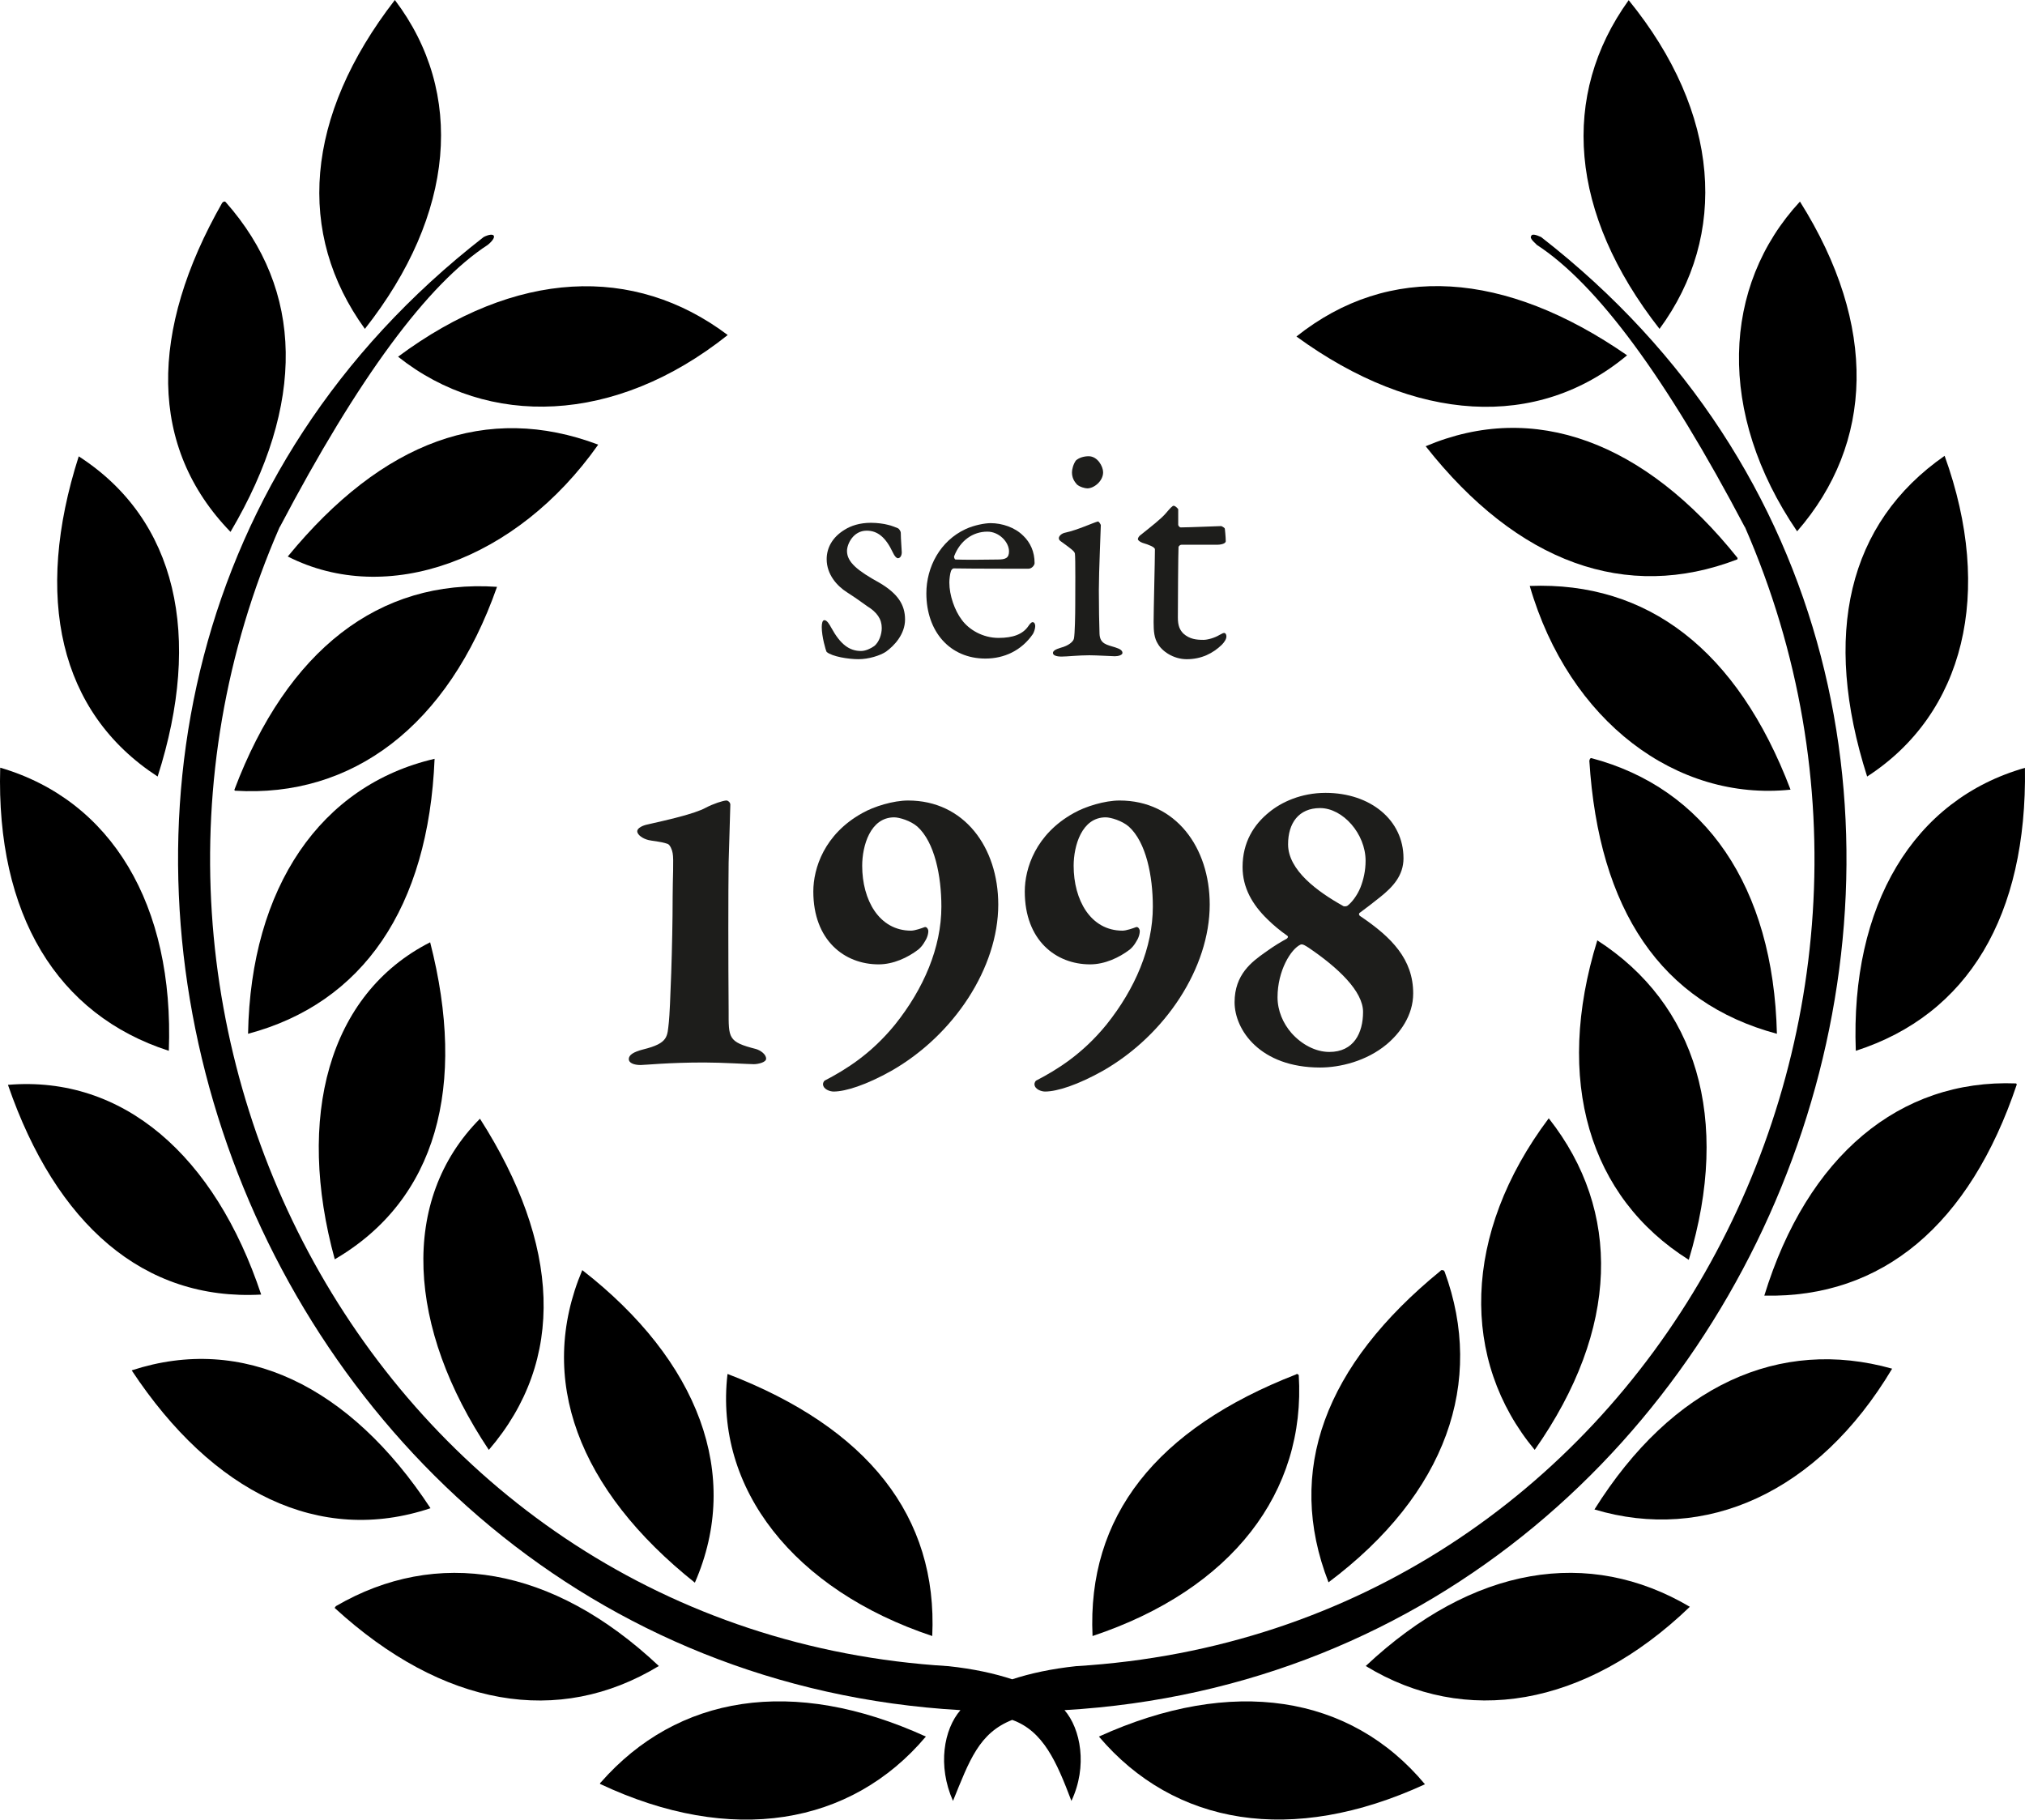
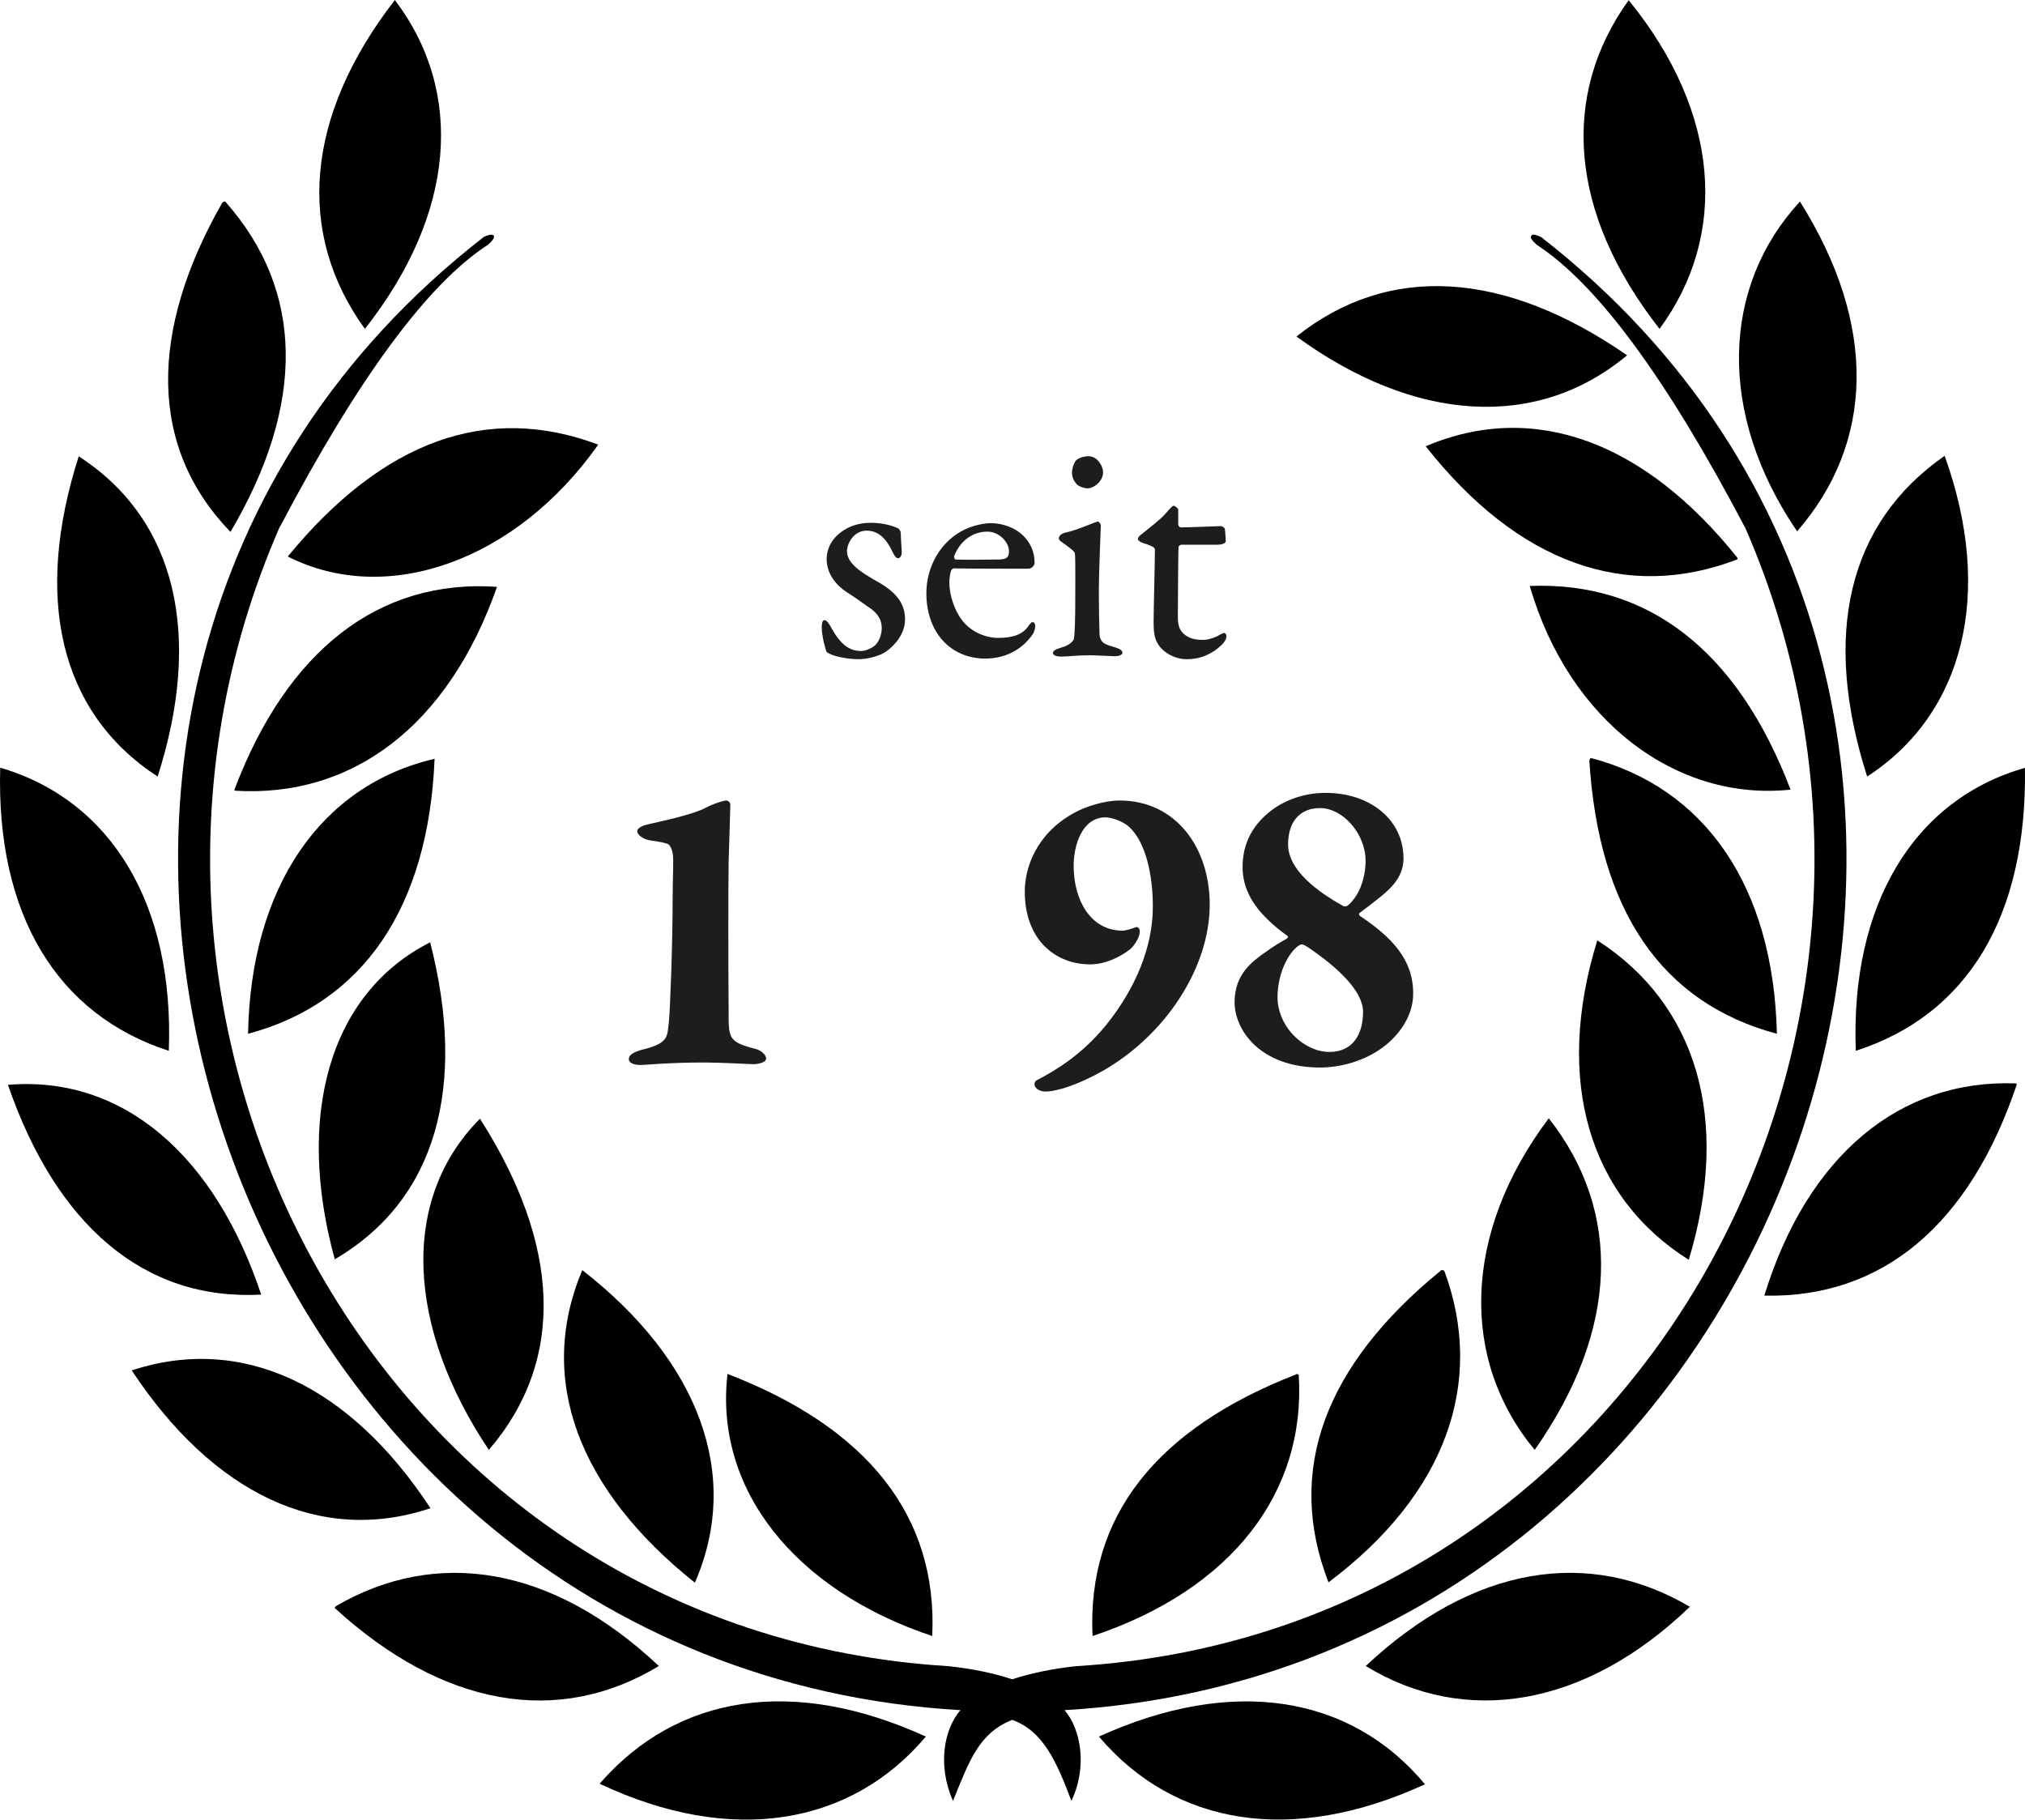
<svg xmlns="http://www.w3.org/2000/svg" id="Ebene_2" viewBox="0 0 1160.66 1042.99">
  <defs>
    <style>.cls-1{fill:#1d1d1b;}.cls-1,.cls-2{stroke-width:0px;}.cls-3{fill:none;stroke:#000;stroke-linecap:round;stroke-linejoin:round;stroke-width:2.74px;}.cls-2{fill:#000;}</style>
  </defs>
  <g id="Lauriers">
    <path class="cls-2" d="M933.5.1c-39.23,54.52-34.22,122.11,17.68,188.41,39.52-53.71,34.98-123.73-17.68-188.41Z" />
    <path class="cls-2" d="M883.3,135.87c-3.03-1.38-5.38-1.98-5.69-.51-.71.61.2,2.24,2.95,4.67l.1.2c34.65,22.46,74.39,76.32,119.4,161.88v-.2c126.52,289.28-60.01,633.66-383.32,653.11-14.22,1.53-26.31,4.17-36.58,7.53-10.16-3.35-22.25-6-36.48-7.52-323.41-19.53-509.82-363.98-383.31-653.12v.2c45.02-85.56,84.75-139.42,119.4-161.88q0-.2.2-.2c5.65-4.86,3.18-7.15-2.74-4.17C-63.23,400.53,127.36,955.87,550.49,980.23c-9.54,11.03-13.23,31.87-4.27,52.03,9.46-23.25,14.88-38.89,33.94-46.44,17.81,6.37,25.44,23.99,33.94,46.44,9.38-19.86,5.31-41.35-3.96-52.03,423.13-24.58,613.28-579.72,273.16-844.37ZM578.03,964.58c-10.16,3.66-18.09,8.23-23.78,13.62,5.69-5.39,13.62-9.96,23.78-13.62Z" />
    <path class="cls-2" d="M932.59,203.65c-70.18-48.55-136.46-52.98-189.52-10.77,67.96,49.54,138.03,53.74,189.52,10.77Z" />
    <path class="cls-2" d="M995.9,319.8c-53.14-66.51-116.51-90.41-178.75-64.02,52.77,66.98,115.02,89.31,178.65,64.84.1-.3.1-.51.1-.81Z" />
    <path class="cls-2" d="M876.8,335.86c22.56,77.78,84.32,123.59,149.48,116.76-30.49-80.14-81.95-119.4-149.48-116.76Z" />
    <path class="cls-2" d="M911.35,434.94c-.2.41-.3.61-.3.91l-.1.1c5.36,85.71,41.23,138.85,107.51,156.6-2-84.68-41.21-140.79-106.4-158.02-.3,0-.61.2-.71.41Z" />
    <path class="cls-2" d="M1031.67,115.54c-44.76,48.36-47.85,121.19-1.63,189.01,43.87-50.41,46.47-117.75,1.63-189.01Z" />
    <path class="cls-2" d="M1114.59,261.27c-55.58,38.68-70.33,102.62-44.41,183.83,55.68-36.04,72.72-105.39,44.41-183.83Z" />
    <path class="cls-2" d="M1160.63,440.12c-63.83,18.17-100.14,78.64-96.95,162.19,64.34-20.73,98.23-77.41,96.95-162.19Z" />
    <path class="cls-2" d="M1155.95,621.61c-.1-.2-.2-.51-.41-.61-66.7-2.56-119.69,41.52-144.3,121.64,67.7,1.48,117.69-40.65,144.71-121.03Z" />
-     <path class="cls-2" d="M1084.51,784.51c-64.41-18.08-125.9,9.36-170.62,80.69,63.4,19.04,128.06-9.37,170.62-80.69Z" />
    <path class="cls-2" d="M915.52,539c-24.88,80.4-4.65,147.22,52.43,183.12,24.46-81.16,4.19-146.67-52.43-183.12Z" />
    <path class="cls-2" d="M887.67,641.02c-49.73,66.26-50.62,138.78-8.03,190.03,48.73-69.4,49.73-136.99,8.23-189.83q0-.1-.1-.1l-.1-.1Z" />
    <path class="cls-2" d="M828.02,728.93c-.1-.3-.41-.51-.51-.71-.54-.2-1.58-.43-1.83.2-66.43,54.21-89.07,114.66-64.22,178.55,67.77-50.85,89.68-114.92,66.56-178.04Z" />
    <path class="cls-2" d="M744.39,788.17c-.23-.28-1.05-1.01-1.42-.41-80.29,31.23-119.96,81.44-116.76,149.99,80.16-26.75,122.35-82.65,118.19-149.59Z" />
    <path class="cls-2" d="M629.86,995.38c43.24,50.96,110.6,62.43,186.88,27.34-42.81-51.38-110.64-62.01-186.88-27.34Z" />
    <path class="cls-2" d="M782.8,954.93c56.74,34.67,125.62,23.91,185.76-33.94-57.81-34.1-124.24-23.75-185.76,33.94Z" />
    <path class="cls-2" d="M129.28,115.75c-.69-.58-1.44.01-1.93.51-41.94,73.59-42.24,140.17,4.77,188.61,43.28-73.41,42.06-138.48-2.84-189.12Z" />
    <path class="cls-2" d="M45.13,261.57c-25.82,80.56-11.39,146.73,45.22,183.53,25.8-80.42,11.06-147.23-45.22-183.53Z" />
    <path class="cls-2" d="M.12,440.02c-2.41,84.13,32.62,141.65,96.64,162.29,3.18-83.68-32.91-143.61-96.64-162.29Z" />
    <path class="cls-2" d="M134.36,452.62c0,.2,0,.51.41.61,67.08,4.11,122.09-37.01,150.1-116.86-67.71-4.64-120.33,36.43-150.5,116.25Z" />
-     <path class="cls-2" d="M417.07,192.06l-.1-.1q0-.1-.1-.1c-53.43-40.11-121.23-37.56-188.71,12.6,51.58,40.95,124.39,38.97,188.91-12.4Z" />
    <path class="cls-2" d="M226.32,0c-51.71,66.84-56.71,133.89-17.18,188.51C260.92,122.77,266.61,53.18,226.32,0Z" />
    <path class="cls-2" d="M342.88,254.86c-63.72-23.96-123.44-2.23-177.94,64.12,56.85,28.92,131.06,2.44,177.94-64.12Z" />
    <path class="cls-2" d="M249.09,434.94c-65.22,15.14-105.39,73.52-106.91,157.61,65.75-17.49,103.4-72.28,106.91-157.61Z" />
    <path class="cls-2" d="M246.55,540.11c-58.58,29.74-76.96,100.67-54.67,181.7,58.49-34.16,75.8-99.36,54.67-181.7Z" />
    <path class="cls-2" d="M149.7,742.03c-26.48-79.58-79.09-125.71-145.01-120.22l-.1.1c27.56,79.89,77.71,123.84,145.11,120.12Z" />
    <path class="cls-2" d="M275.1,641.23c-46.32,46.6-41.64,120,5.08,189.83,44.37-51.57,40.89-117.87-5.08-189.83Z" />
    <path class="cls-2" d="M333.74,728.01c-26.38,62.56-2.23,125.95,64.53,179.16,27.02-61.85,2.2-127.23-64.53-179.16Z" />
    <path class="cls-2" d="M246.75,864.49c-46.31-70.47-107.64-99.76-171.13-79.06l-.1.1c46.48,70.3,107.78,100.16,171.23,78.96Z" />
    <path class="cls-2" d="M191.87,921.7c62.05,56.8,128.27,68.09,185.76,33.23-61.23-57.61-127.5-67.83-185.05-34.35-.3.37-.67.65-.71,1.12Z" />
    <path class="cls-2" d="M343.9,1022.51c75.42,35.54,143.85,23.77,186.78-27.13-76.4-34.82-142.49-23.67-186.37,26.32-.3.1-.41.41-.41.81Z" />
    <path class="cls-2" d="M416.96,787.76c-7.54,65.54,38.13,123.59,117.37,149.99,3.21-68.66-37-119.31-117.27-150.2l-.1.2Z" />
    <path class="cls-3" d="M554.25,978.2c5.69-5.39,13.62-9.96,23.78-13.62" />
    <path class="cls-1" d="M508.79,300.79c2.07.38,5.64,1.88,6.01,2.07.38.19,1.5,1.5,1.5,2.63,0,3.38.56,9.77.56,11.09,0,1.69-.75,3.38-2.25,3.38-.75,0-1.88-1.13-2.82-3.2-4.13-8.83-8.83-12.59-15.04-12.59-7.71,0-11.28,7.71-11.28,11.65,0,6.39,6.01,11.28,18.61,18.23,10.52,6.2,14.66,12.59,14.66,21.05s-6.2,15.04-10.9,18.42c-3.38,2.26-9.96,4.32-15.79,4.32s-15.04-1.5-18.23-4.13c-.56-.94-2.82-8.83-2.82-14.28,0-2.07.38-3.95,1.5-3.95,1.5,0,2.82,2.26,3.95,4.32,5.26,9.58,10.34,13.34,17.1,13.34,2.44,0,5.45-1.32,7.52-2.82,2.82-2.26,4.32-6.77,4.32-10.34,0-5.07-2.63-9.02-8.46-12.59-4.51-3.19-5.64-4.13-11.46-7.89-5.64-3.57-11.65-10.15-11.65-18.98,0-6.39,3.19-12.59,10.34-16.91,3.57-2.26,8.64-3.95,15.04-3.95,3.57,0,7.52.56,9.58,1.13Z" />
    <path class="cls-1" d="M586.41,306.99c4.13,3.95,6.58,9.21,6.58,15.79,0,1.13-1.5,3.2-3.57,3.2s-34.21,0-42.85-.19c-.56,0-1.32.94-1.5,1.5-.56,1.5-.94,4.7-.94,6.58,0,7.33,3.01,15.98,7.14,21.43,4.13,5.64,12.03,10.34,21.05,10.34,8.27,0,13.91-2.07,17.1-6.77.75-1.13,1.69-2.26,2.44-2.26,1.13,0,1.5,1.32,1.5,2.26,0,1.5-.75,3.57-1.32,4.51-6.58,9.58-16.54,14.1-27.25,14.1-20.3,0-33.83-15.41-33.83-37.4,0-15.04,7.89-30.07,22.55-36.84,4.89-2.26,11.09-3.38,14.28-3.38,6.58,0,13.91,2.44,18.61,7.14ZM546.94,318.64c-.38.94.38,2.07.75,2.07,4.89.19,14.85.19,24.25,0,4.51,0,6.39-.94,6.39-4.7,0-5.26-5.64-11.28-12.4-11.28-8.46,0-15.6,5.26-18.98,13.91Z" />
    <path class="cls-1" d="M608.4,376.34c-3.01,0-4.89-.75-4.89-2.07,0-1.13,1.32-2.07,4.51-3.01,4.32-1.13,7.14-3.38,7.52-5.26.56-2.63.75-13.91.75-19.36s.19-27.06-.19-29.32c-.19-1.32-2.26-2.82-7.71-6.77-1.13-.75-1.5-1.32-1.5-2.07,0-1.32,1.69-2.82,3.76-3.19,6.95-1.5,15.79-5.64,18.61-6.39.75,0,1.69,1.88,1.69,2.07,0,2.07-1.13,26.5-1.13,37.21s.19,18.42.38,25c.19,6.01,4.32,6.39,9.02,7.89,3.01.94,4.13,1.88,4.13,3.2,0,1.13-2.25,1.88-4.32,1.88-1.32,0-10.71-.56-14.66-.56-6.2,0-12.78.75-15.98.75ZM632.27,270.72c0,5.07-5.26,9.21-9.02,9.21-1.32,0-4.32-.75-6.01-2.26-1.5-1.69-2.82-3.76-2.82-6.95,0-1.69.75-4.7,2.25-6.77,1.88-1.69,4.7-2.44,7.33-2.44,5.07,0,8.27,5.83,8.27,9.21Z" />
    <path class="cls-1" d="M699.93,301.54c.19,0,2.07.94,2.07,1.5,0-.56.56,4.7.56,7.14,0,1.69-3.57,2.07-4.89,2.07h-20.49c-.94,0-1.69.94-1.69,1.32-.19,3.76-.38,31.39-.38,40.41,0,4.7,1.13,7.14,3.2,9.21,3.57,3.2,7.52,3.57,11.46,3.57,2.44,0,6.39-1.13,9.21-2.82,1.69-.94,2.07-1.13,2.82-1.13.19,0,1.13.38,1.13,2.07,0,1.5-1.32,3.38-2.63,4.7-5.07,4.89-11.65,8.27-20.11,8.27-7.71,0-14.28-4.7-16.54-8.83-2.07-3.19-2.44-7.14-2.44-12.4,0-6.95.75-35.15.75-41.72,0-1.32-3.38-2.63-7.14-3.76-1.5-.56-2.63-1.5-2.63-2.07,0-.75.56-1.5,1.13-2.07,6.58-5.26,12.4-9.77,15.04-12.97,2.25-2.63,3.57-4.13,4.32-4.13.94,0,2.63,1.69,2.63,2.07v8.83c0,.56.75,1.5,1.5,1.5,4.13,0,22.37-.75,23.12-.75Z" />
    <path class="cls-1" d="M368.64,601.52c14.73-3.62,13.76-7.48,14.73-15.69.72-6.52,2.17-44.67,2.17-71.71,0-10.14.72-21.73,0-25.11-.24-1.69-1.45-4.83-2.9-5.31-4.1-1.45-9.17-1.69-10.87-2.17-3.14-.72-6.52-2.9-6.52-5.07,0-1.93,3.38-3.38,5.79-3.86,10.62-2.41,27.04-6.04,33.56-9.66,4.1-2.17,9.9-4.1,11.83-4.1.72,0,2.17.97,2.17,2.41,0,1.69-.48,15.21-.97,33.08-.24,16.9-.24,55.77,0,84.75,0,15.94-.48,18.11,15.69,22.21,2.41.72,5.79,2.9,5.79,5.55,0,2.17-4.83,3.14-7,3.14-2.9,0-18.11-.97-28.49-.97-20.52,0-34.04,1.45-36.46,1.45-3.86,0-6.76-1.21-6.76-3.38,0-2.41,2.66-4.1,8.21-5.55Z" />
-     <path class="cls-1" d="M572.17,518.46c0,36.22-25.35,74.85-61.33,95.37-14.24,7.97-26.08,11.83-33.08,11.83-1.93,0-6.04-1.21-6.04-4.35,0-.48.48-1.69.97-1.93,12.07-6.28,26.56-15.21,40.32-32.11,16.42-20.52,26.56-44.18,26.56-67.6,0-17.63-3.86-36.94-13.76-45.87-3.86-3.38-10.38-5.31-13.28-5.31-13.76,0-18.35,16.42-18.35,27.77,0,19.56,9.66,37.18,28.01,37.18,2.17,0,6.28-1.45,7.49-1.93,1.45-.72,2.41,1.21,2.41,2.17,0,1.45-.48,3.14-1.21,4.59-.72,1.21-1.93,3.86-4.59,6.04-6.04,4.59-14.24,8.45-22.7,8.45-19.56,0-37.42-13.76-37.42-41.77,0-13.28,6.28-32.84,28.01-44.91,6.76-3.86,17.87-7.24,26.32-7.24,32.11,0,51.67,26.8,51.67,59.64Z" />
    <path class="cls-1" d="M693.37,518.46c0,36.22-25.35,74.85-61.33,95.37-14.24,7.97-26.08,11.83-33.08,11.83-1.93,0-6.04-1.21-6.04-4.35,0-.48.48-1.69.97-1.93,12.07-6.28,26.56-15.21,40.32-32.11,16.42-20.52,26.56-44.18,26.56-67.6,0-17.63-3.86-36.94-13.76-45.87-3.86-3.38-10.38-5.31-13.28-5.31-13.76,0-18.35,16.42-18.35,27.77,0,19.56,9.66,37.18,28.01,37.18,2.17,0,6.28-1.45,7.49-1.93,1.45-.72,2.41,1.21,2.41,2.17,0,1.45-.48,3.14-1.21,4.59-.72,1.21-1.93,3.86-4.59,6.04-6.04,4.59-14.24,8.45-22.7,8.45-19.56,0-37.42-13.76-37.42-41.77,0-13.28,6.28-32.84,28.01-44.91,6.76-3.86,17.87-7.24,26.32-7.24,32.11,0,51.67,26.8,51.67,59.64Z" />
    <path class="cls-1" d="M804.44,491.91c0,9.9-6.04,16.42-13.28,22.21-3.62,2.9-7.97,6.28-11.59,8.93-.97.48-.72,1.69.24,2.17,17.87,12.07,30.18,24.63,30.18,44.18,0,12.8-7.73,22.94-15.21,29.21-11.59,9.66-26.8,13.28-38.15,13.28-34.29,0-49.01-21.49-49.01-37.42s9.9-23.18,17.38-28.49c6.04-4.35,9.17-6.04,12.55-7.97.24-.24,1.21-.97.24-1.69-3.86-2.66-8.21-6.28-11.35-9.42-8.69-8.45-14.24-18.11-14.24-29.94,0-14.25,6.52-24.39,15.21-31.39,7-5.79,18.35-11.11,32.35-11.11,25.83,0,44.67,15.69,44.67,37.42ZM781.26,580.03c0-11.83-14.25-25.35-31.39-36.94-1.21-.72-3.14-2.17-4.35-1.69-5.55,2.41-13.28,14.97-13.28,30.18,0,7.73,3.14,14.97,7.97,20.52,5.79,6.52,13.76,10.86,21.73,10.86,14,0,19.32-10.86,19.32-22.94ZM738.28,483.94c0,14.97,17.14,27.28,31.39,35.25.48.48,2.17.48,2.9-.24,2.17-1.69,5.31-5.55,7.24-10.38,1.69-4.35,2.9-9.42,2.9-15.21,0-15.45-13.04-30.18-26.08-30.18-12.31,0-18.35,8.69-18.35,20.76Z" />
  </g>
</svg>